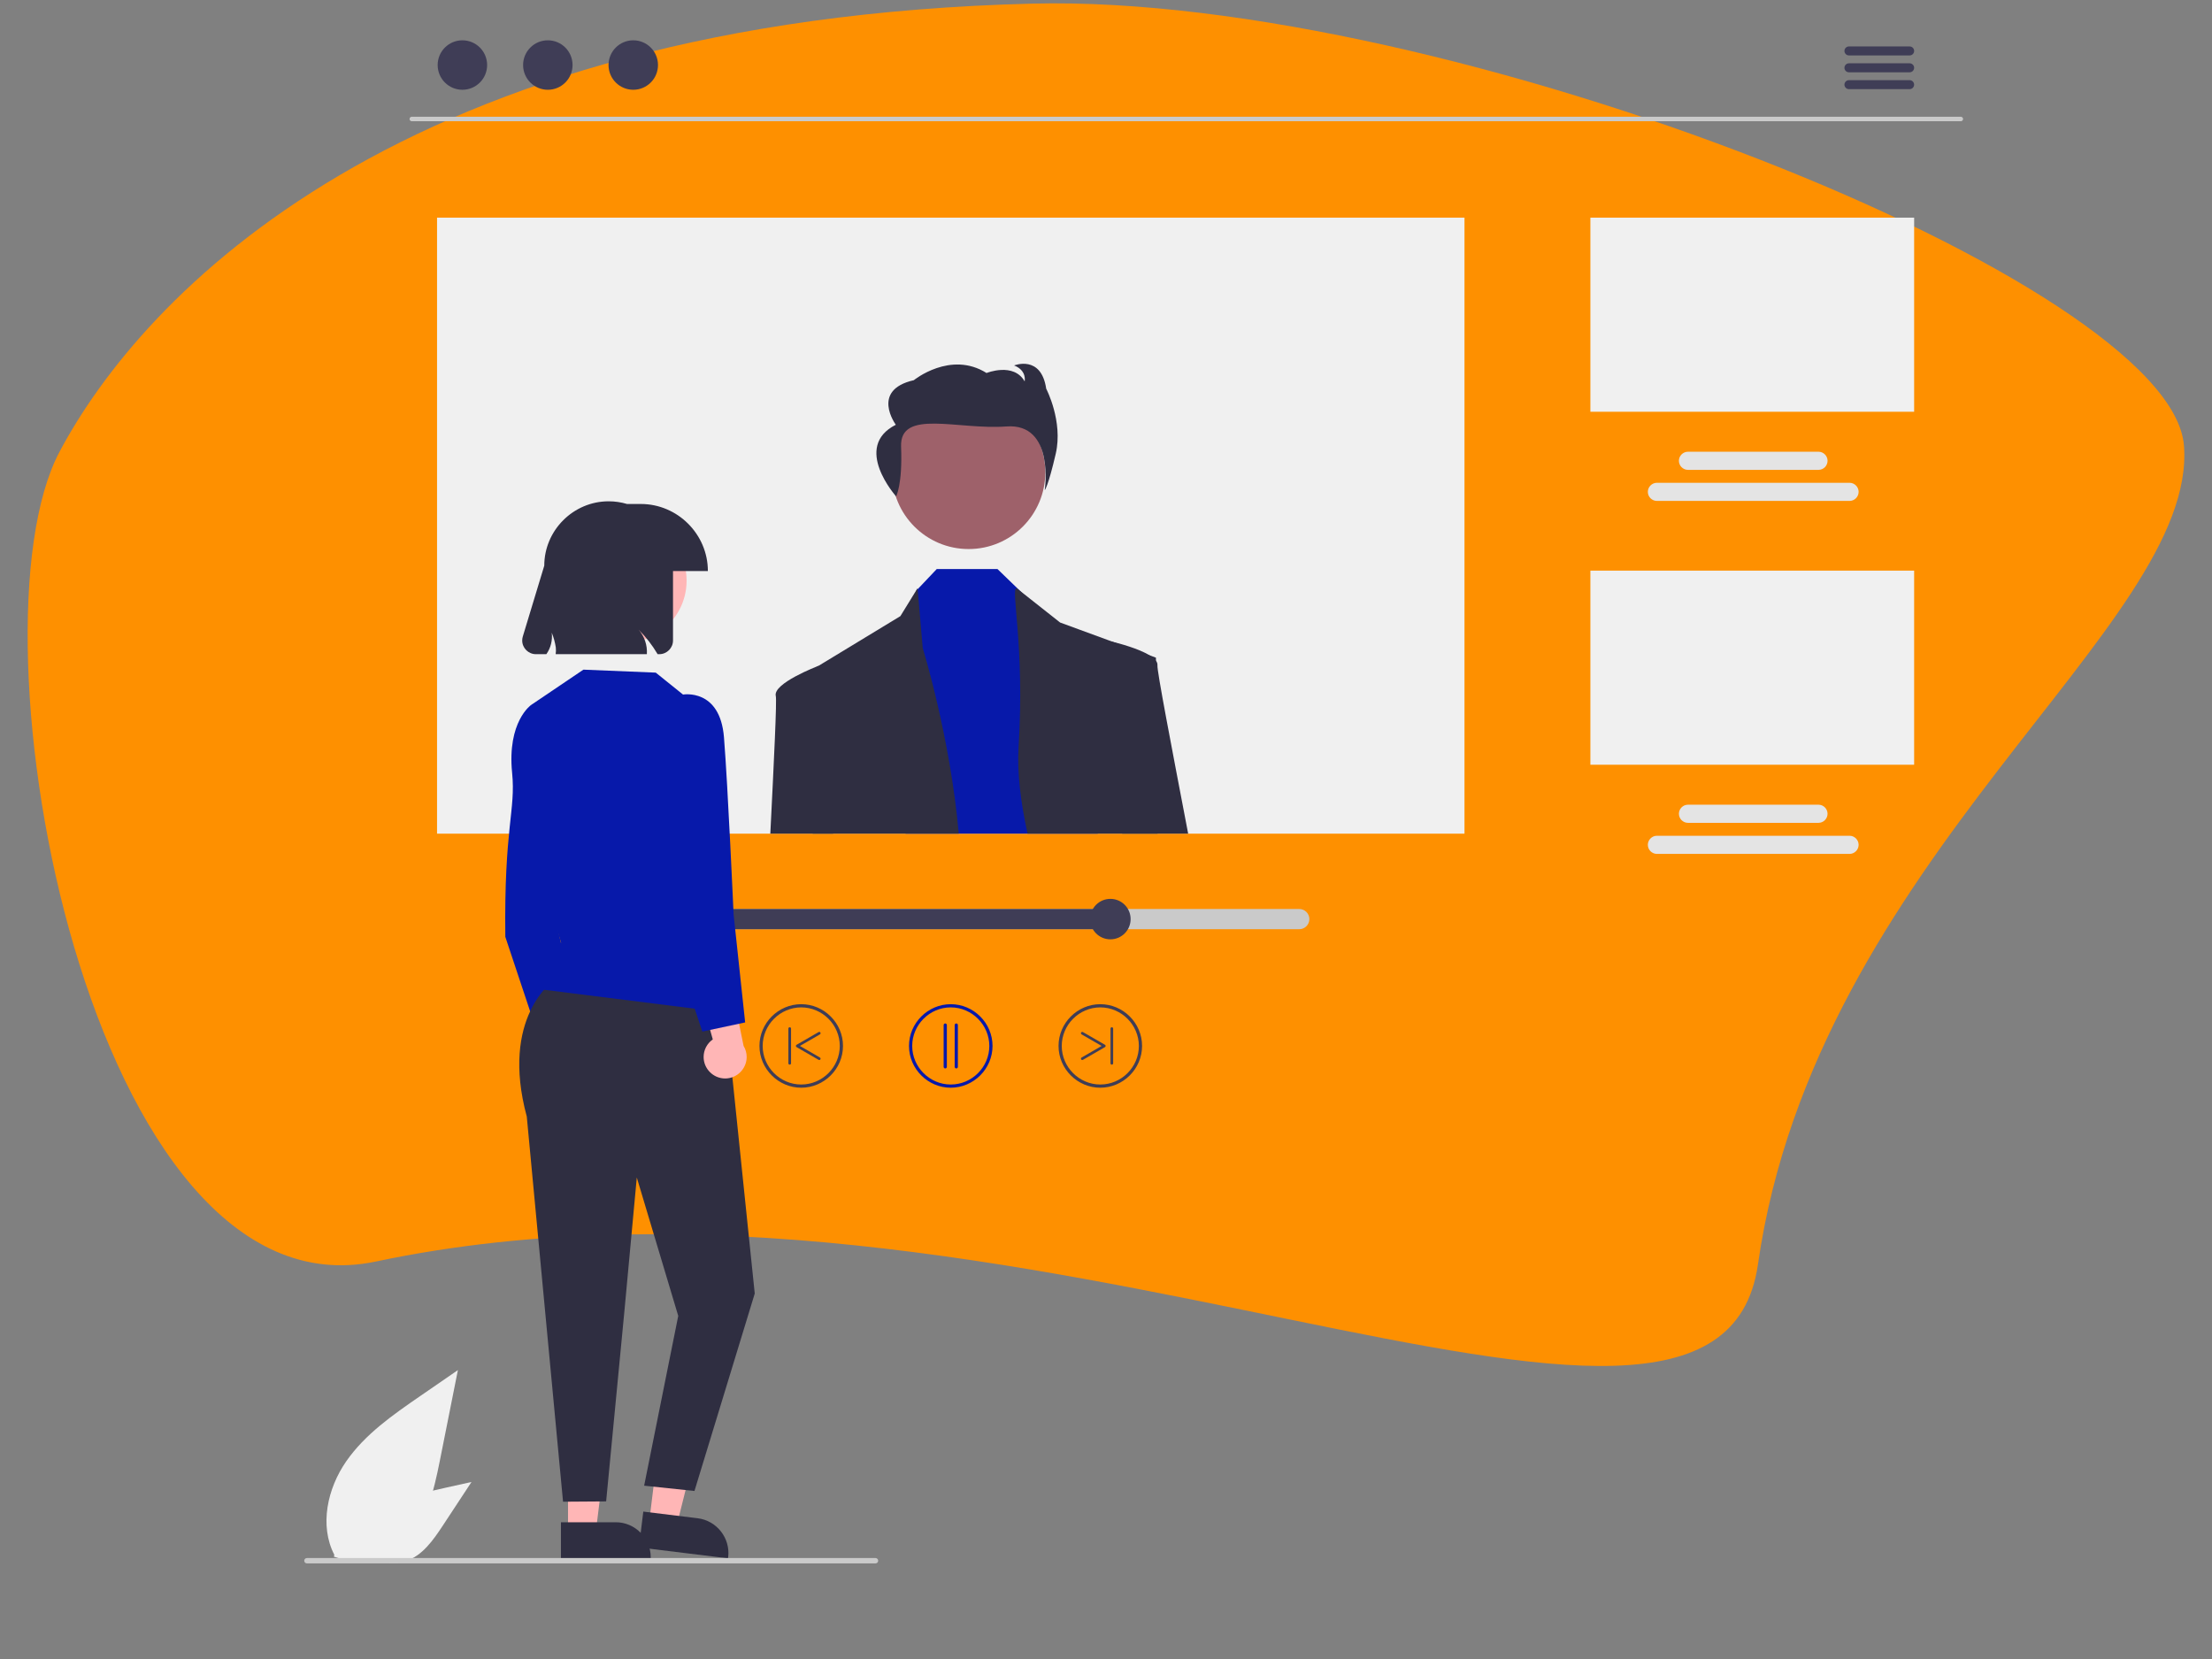
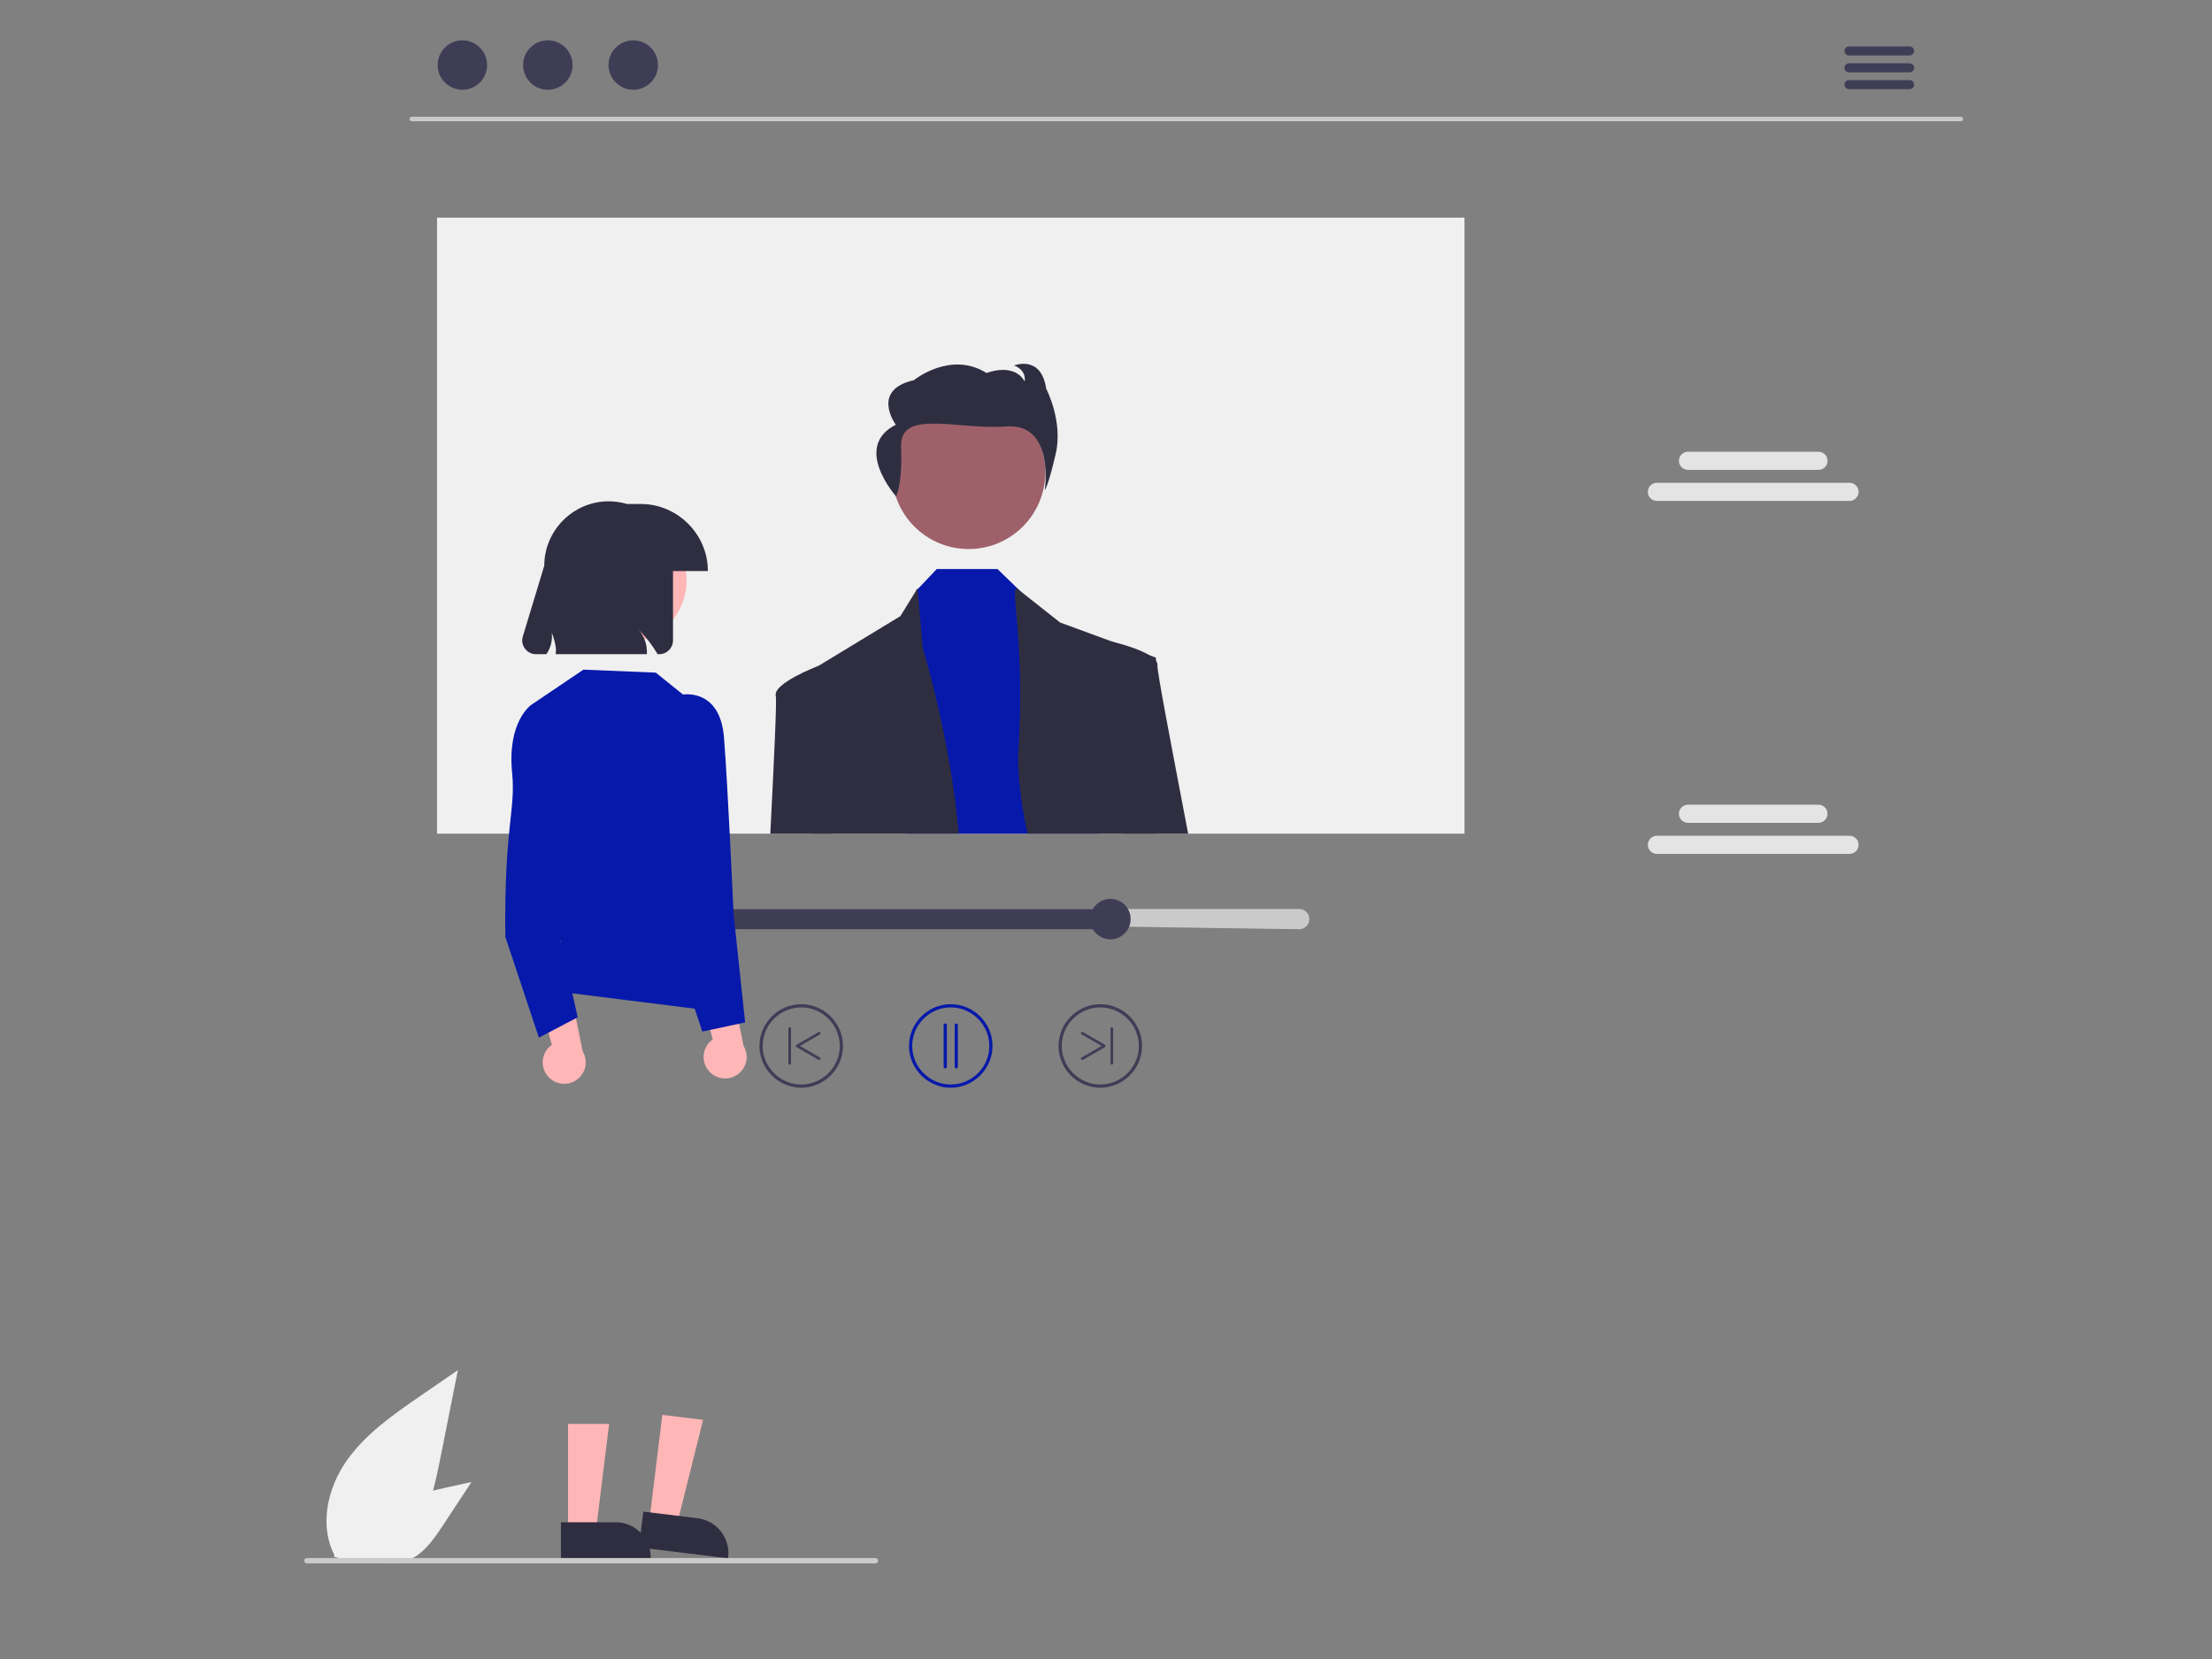
<svg xmlns="http://www.w3.org/2000/svg" width="100%" height="100%" viewBox="0 0 800 600" version="1.1" xml:space="preserve" style="fill-rule:evenodd;clip-rule:evenodd;stroke-linejoin:round;stroke-miterlimit:2;">
  <rect x="0" y="0" width="800" height="600" fill="#808080" stroke="none" />
  <g transform="matrix(3.979,0,0,2.909,-344.887,-7343.8)">
-     <path d="M180.542,2524.96C218.348,2523.68 284.048,2559.61 285.184,2579.92C286.438,2602.36 251.751,2631.18 246.459,2681.73C242.737,2717.28 178.871,2664.59 120.839,2681.35C94.824,2688.87 83.333,2603.22 92.091,2580.67C99.596,2561.35 122.938,2526.92 180.542,2524.96Z" style="fill:rgb(254,144,0);" />
-   </g>
+     </g>
  <g id="undraw_youtube_tutorial_re_69qc.svg" transform="matrix(0.97,0,0,0.97,410,290)">
    <g transform="matrix(1,0,0,1,-309.25,-283.941)">
      <g transform="matrix(1,0,0,1,-290.75,-166.059)">
        <path d="M333.945,671.58C323.805,678.562 313.436,685.768 306.414,695.882C299.393,705.996 296.328,719.802 301.97,730.745L301.824,731.427C310.51,734.481 320.189,732.776 327.309,726.938C336.235,719.446 339.034,707.103 341.311,695.675L348.046,661.87L333.945,671.58Z" style="fill:rgb(240,240,240);fill-rule:nonzero;" />
      </g>
      <g transform="matrix(1,0,0,1,-290.75,-166.059)">
        <path d="M343.711,705.669C336.947,707.166 330.016,708.73 324.216,712.519C318.416,716.308 313.898,722.859 314.526,729.759L314.306,730.084C318.189,733.513 323.597,734.67 328.544,733.132C334.783,731.113 338.853,725.269 342.457,719.791L353.118,703.588L343.711,705.669Z" style="fill:rgb(240,240,240);fill-rule:nonzero;" />
      </g>
      <g transform="matrix(1,0,0,1,-290.75,-166.059)">
        <path d="M908.412,196.236L330.856,196.236C330.397,196.235 330.021,195.857 330.021,195.398C330.021,194.939 330.397,194.561 330.856,194.56L908.412,194.56C908.871,194.561 909.247,194.939 909.247,195.398C909.247,195.857 908.871,196.235 908.412,196.236Z" style="fill:rgb(202,202,202);fill-rule:nonzero;" />
      </g>
      <circle cx="58.973" cy="9.221" r="9.221" style="fill:rgb(63,61,86);" />
      <circle cx="90.827" cy="9.221" r="9.221" style="fill:rgb(63,61,86);" />
      <circle cx="122.68" cy="9.221" r="9.221" style="fill:rgb(63,61,86);" />
      <g transform="matrix(1,0,0,1,-290.75,-166.059)">
        <path d="M889.327,171.699L866.694,171.699C865.774,171.699 865.017,170.942 865.017,170.023C865.017,169.103 865.774,168.346 866.694,168.346L889.327,168.346C890.246,168.346 891.003,169.103 891.003,170.023C891.003,170.942 890.246,171.699 889.327,171.699Z" style="fill:rgb(63,61,86);fill-rule:nonzero;" />
      </g>
      <g transform="matrix(1,0,0,1,-290.75,-166.059)">
        <path d="M889.327,177.986L866.694,177.986C865.774,177.986 865.017,177.229 865.017,176.309C865.017,175.39 865.774,174.633 866.694,174.633L889.327,174.633C890.246,174.633 891.003,175.39 891.003,176.309C891.003,177.229 890.246,177.986 889.327,177.986Z" style="fill:rgb(63,61,86);fill-rule:nonzero;" />
      </g>
      <g transform="matrix(1,0,0,1,-290.75,-166.059)">
        <path d="M889.327,184.273L866.694,184.273C865.774,184.273 865.017,183.516 865.017,182.596C865.017,181.677 865.774,180.92 866.694,180.92L889.327,180.92C890.244,180.923 890.997,181.679 890.997,182.596C890.997,183.514 890.244,184.27 889.327,184.273Z" style="fill:rgb(63,61,86);fill-rule:nonzero;" />
      </g>
      <rect x="49.521" y="66.123" width="383.081" height="229.681" style="fill:rgb(240,240,240);" />
-       <rect x="479.545" y="66.123" width="120.708" height="72.372" style="fill:rgb(240,240,240);" />
      <g transform="matrix(1,0,0,1,-290.75,-166.059)">
        <path d="M866.921,337.802L795.1,337.802C793.244,337.802 791.717,336.275 791.717,334.419C791.717,332.563 793.244,331.036 795.1,331.036L866.921,331.036C868.777,331.036 870.304,332.563 870.304,334.419C870.304,336.275 868.777,337.802 866.921,337.802Z" style="fill:rgb(228,228,228);fill-rule:nonzero;" />
      </g>
      <g transform="matrix(1,0,0,1,-290.75,-166.059)">
        <path d="M855.341,326.222L806.68,326.222C804.824,326.222 803.297,324.695 803.297,322.839C803.297,320.983 804.824,319.456 806.68,319.456L855.341,319.456C857.197,319.456 858.724,320.983 858.724,322.839C858.724,324.695 857.197,326.222 855.341,326.222Z" style="fill:rgb(228,228,228);fill-rule:nonzero;" />
      </g>
-       <rect x="479.545" y="197.729" width="120.708" height="72.372" style="fill:rgb(240,240,240);" />
      <g transform="matrix(1,0,0,1,-290.75,-166.059)">
        <path d="M866.921,469.407L795.1,469.407C793.244,469.407 791.717,467.88 791.717,466.024C791.717,464.169 793.244,462.642 795.1,462.642L866.921,462.642C868.777,462.642 870.304,464.169 870.304,466.024C870.304,467.88 868.777,469.407 866.921,469.407Z" style="fill:rgb(228,228,228);fill-rule:nonzero;" />
      </g>
      <g transform="matrix(1,0,0,1,-290.75,-166.059)">
        <path d="M855.341,457.827L806.68,457.827C804.824,457.827 803.297,456.3 803.297,454.445C803.297,452.589 804.824,451.062 806.68,451.062L855.341,451.062C857.195,451.065 858.718,452.591 858.718,454.445C858.718,456.298 857.195,457.824 855.341,457.827Z" style="fill:rgb(228,228,228);fill-rule:nonzero;" />
      </g>
      <circle cx="247.719" cy="161.096" r="28.587" style="fill:rgb(158,97,106);" />
      <path d="M295.884,295.804L224.205,295.804L228.228,205.164L228.723,204.644L235.84,197.133L258.473,197.133L266.872,205.264L267.534,205.91L285.406,223.035L295.884,295.804Z" style="fill:rgb(7,25,170);fill-rule:nonzero;" />
      <g transform="matrix(1,0,0,1,-290.75,-166.059)">
        <path d="M534.796,461.863L480.318,461.863C479.958,427.176 479.673,401.006 479.673,401.006L482.456,399.313L482.473,399.304L513.027,380.754L519.44,370.334L519.473,370.703L521.359,392.665C521.359,392.665 531.611,425.785 534.796,461.863Z" style="fill:rgb(47,46,65);fill-rule:nonzero;" />
      </g>
      <g transform="matrix(1,0,0,1,-290.75,-166.059)">
        <path d="M608.923,461.863L560.447,461.863C557.856,450.111 556.507,438.92 557.094,429.59C559.474,391.475 553.984,370.334 556.365,370.334L557.622,371.323L572.576,383.134L592.267,390.352L605.93,395.365L608.311,396.236L608.311,397.385C608.319,403.152 608.378,429.934 608.923,461.863Z" style="fill:rgb(47,46,65);fill-rule:nonzero;" />
      </g>
      <g transform="matrix(1,0,0,1,-290.75,-166.059)">
        <path d="M511.424,336.099C511.424,336.099 513.853,331.833 513.289,317.584C512.724,303.335 534.422,311.394 552.553,310.035C570.684,308.675 566.846,333.824 566.846,333.824C566.846,333.824 568.154,332.329 570.955,320.192C573.755,308.054 567.396,295.959 567.396,295.959C565.524,283.204 555.431,287.292 555.431,287.292C560.292,289.184 559.358,293.23 559.358,293.23C555.244,286.017 545.151,290.104 545.151,290.104C531.691,281.658 518.048,292.781 518.048,292.781C501.787,296.472 511.324,309.403 511.324,309.403C494.97,317.668 511.424,336.099 511.424,336.099Z" style="fill:rgb(47,46,65);fill-rule:nonzero;" />
      </g>
      <g transform="matrix(1,0,0,1,-290.75,-166.059)">
        <path d="M464.534,461.863C465.925,434.041 466.99,412.213 466.571,410.529C465.397,405.843 481.953,399.497 482.456,399.313L482.464,399.304L482.473,399.304L485.633,401.006L487.946,461.863L464.534,461.863Z" style="fill:rgb(47,46,65);fill-rule:nonzero;" />
      </g>
      <g transform="matrix(1,0,0,1,-290.75,-166.059)">
        <path d="M620.323,461.863L595.721,461.863L588.679,392.313L591.579,390.193C591.579,390.193 591.831,390.251 592.267,390.352C594.522,390.913 601.798,392.816 605.93,395.365C606.845,395.881 607.653,396.566 608.311,397.385C608.714,397.866 608.915,398.485 608.873,399.112C608.663,401.081 614.028,428.928 620.323,461.863Z" style="fill:rgb(47,46,65);fill-rule:nonzero;" />
      </g>
      <g transform="matrix(1,0,0,1,-290.75,-166.059)">
-         <path d="M661.741,489.945L401.883,489.945C399.816,489.948 398.117,491.65 398.117,493.717C398.117,495.784 399.816,497.485 401.883,497.489L661.741,497.489C661.743,497.489 661.745,497.489 661.747,497.489C663.817,497.489 665.519,495.786 665.519,493.717C665.519,491.647 663.817,489.945 661.747,489.945C661.745,489.945 661.743,489.945 661.741,489.945Z" style="fill:rgb(202,202,202);fill-rule:nonzero;" />
+         <path d="M661.741,489.945L401.883,489.945C399.816,489.948 398.117,491.65 398.117,493.717L661.741,497.489C661.743,497.489 661.745,497.489 661.747,497.489C663.817,497.489 665.519,495.786 665.519,493.717C665.519,491.647 663.817,489.945 661.747,489.945C661.745,489.945 661.743,489.945 661.741,489.945Z" style="fill:rgb(202,202,202);fill-rule:nonzero;" />
      </g>
      <g transform="matrix(1,0,0,1,-290.75,-166.059)">
        <path d="M591.328,489.945L591.328,497.489L401.883,497.489C399.816,497.485 398.117,495.784 398.117,493.717C398.117,491.65 399.816,489.948 401.883,489.945L591.328,489.945Z" style="fill:rgb(63,61,86);fill-rule:nonzero;" />
      </g>
      <circle cx="300.578" cy="327.658" r="7.544" style="fill:rgb(63,61,86);" />
      <g transform="matrix(1,0,0,1,-290.75,-166.059)">
        <path d="M531.812,556.586C523.269,556.586 516.239,549.556 516.239,541.012C516.239,532.469 523.269,525.439 531.812,525.439C540.355,525.439 547.385,532.469 547.385,541.012C547.376,549.552 540.352,556.576 531.812,556.586ZM531.812,526.637C531.812,526.637 531.812,526.637 531.812,526.637C523.926,526.637 517.437,533.126 517.437,541.012C517.437,548.898 523.926,555.388 531.812,555.388C539.698,555.388 546.187,548.898 546.187,541.012C546.187,541.012 546.187,541.012 546.187,541.012C546.178,533.13 539.695,526.646 531.812,526.637L531.812,526.637Z" style="fill:rgb(7,25,170);fill-rule:nonzero;" />
      </g>
      <g transform="matrix(1,0,0,1,-290.75,-166.059)">
        <path d="M529.755,549.398C529.427,549.398 529.156,549.128 529.156,548.799L529.156,533.226C529.156,533.224 529.156,533.222 529.156,533.22C529.156,532.891 529.427,532.621 529.755,532.621C530.084,532.621 530.354,532.891 530.354,533.22C530.354,533.222 530.354,533.224 530.354,533.226L530.354,548.799C530.354,549.128 530.084,549.398 529.755,549.398Z" style="fill:rgb(7,25,170);fill-rule:nonzero;" />
      </g>
      <g transform="matrix(1,0,0,1,-290.75,-166.059)">
        <path d="M533.869,549.398C533.54,549.398 533.27,549.128 533.27,548.799L533.27,533.226C533.27,533.224 533.27,533.222 533.27,533.22C533.27,532.892 533.54,532.621 533.869,532.621C534.197,532.621 534.468,532.892 534.468,533.22C534.468,533.222 534.468,533.224 534.468,533.226L534.468,548.799C534.468,549.128 534.197,549.398 533.869,549.398Z" style="fill:rgb(7,25,170);fill-rule:nonzero;" />
      </g>
      <g transform="matrix(1,0,0,1,-290.75,-166.059)">
        <path d="M460.483,541.012C460.483,532.469 467.513,525.439 476.056,525.439C484.599,525.439 491.629,532.469 491.629,541.012C491.629,549.556 484.599,556.586 476.056,556.586C476.056,556.586 476.056,556.586 476.056,556.586C467.516,556.576 460.492,549.552 460.483,541.012ZM461.681,541.012C461.681,541.012 461.681,541.012 461.681,541.012C461.681,548.898 468.17,555.388 476.056,555.388C483.942,555.388 490.431,548.898 490.431,541.012C490.431,533.126 483.942,526.637 476.056,526.637C476.056,526.637 476.056,526.637 476.056,526.637C468.173,526.646 461.69,533.13 461.681,541.012L461.681,541.012Z" style="fill:rgb(63,61,86);fill-rule:nonzero;" />
      </g>
      <g transform="matrix(1,0,0,1,-290.75,-166.059)">
        <path d="M482.783,546.256C482.783,546.256 482.783,546.256 482.783,546.256C483.056,546.256 483.281,546.031 483.281,545.757C483.281,545.58 483.186,545.415 483.032,545.326L475.56,541.012L483.032,536.699C483.186,536.61 483.281,536.445 483.281,536.267C483.281,535.994 483.056,535.769 482.783,535.769C482.696,535.769 482.61,535.792 482.534,535.836L474.315,540.581C474.161,540.67 474.066,540.835 474.066,541.012C474.066,541.19 474.161,541.355 474.315,541.444L482.534,546.189C482.609,546.233 482.695,546.256 482.783,546.256Z" style="fill:rgb(63,61,86);fill-rule:nonzero;" />
      </g>
      <g transform="matrix(1,0,0,1,-290.75,-166.059)">
        <path d="M471.762,547.986C472.036,547.986 472.26,547.761 472.26,547.488L472.26,534.537C472.26,534.264 472.036,534.039 471.762,534.039C471.489,534.039 471.264,534.264 471.264,534.537L471.264,547.488C471.264,547.761 471.489,547.986 471.762,547.986Z" style="fill:rgb(63,61,86);fill-rule:nonzero;" />
      </g>
      <g transform="matrix(1,0,0,1,-290.75,-166.059)">
        <path d="M587.568,556.586C579.025,556.586 571.995,549.556 571.995,541.012C571.995,532.469 579.025,525.439 587.568,525.439C596.111,525.439 603.141,532.469 603.141,541.012C603.132,549.552 596.108,556.576 587.568,556.586ZM587.568,526.637C579.682,526.637 573.193,533.126 573.193,541.012C573.193,548.898 579.682,555.388 587.568,555.388C595.454,555.388 601.944,548.898 601.944,541.012C601.944,541.012 601.944,541.012 601.944,541.012C601.935,533.13 595.451,526.646 587.568,526.637L587.568,526.637Z" style="fill:rgb(63,61,86);fill-rule:nonzero;" />
      </g>
      <g transform="matrix(1,0,0,1,-290.75,-166.059)">
        <path d="M580.842,546.256C580.842,546.256 580.841,546.256 580.841,546.256C580.568,546.256 580.343,546.031 580.343,545.757C580.343,545.58 580.438,545.415 580.592,545.326L588.064,541.012L580.592,536.699C580.439,536.609 580.344,536.445 580.344,536.268C580.344,535.995 580.569,535.77 580.843,535.77C580.93,535.77 581.015,535.792 581.09,535.836L589.309,540.581C589.463,540.67 589.558,540.835 589.558,541.012C589.558,541.19 589.463,541.355 589.309,541.444L581.09,546.189C581.015,546.233 580.929,546.256 580.842,546.256Z" style="fill:rgb(63,61,86);fill-rule:nonzero;" />
      </g>
      <g transform="matrix(1,0,0,1,-290.75,-166.059)">
        <path d="M591.862,547.986C591.589,547.986 591.364,547.761 591.364,547.488L591.364,534.537C591.364,534.264 591.589,534.039 591.862,534.039C592.135,534.039 592.36,534.264 592.36,534.537L592.36,547.488C592.36,547.761 592.135,547.986 591.862,547.986Z" style="fill:rgb(63,61,86);fill-rule:nonzero;" />
      </g>
      <g transform="matrix(1,0,0,1,-290.75,-166.059)">
        <path d="M381.993,552.75C380.502,551.256 379.664,549.23 379.664,547.119C379.664,544.513 380.943,542.066 383.082,540.577L375.42,513.31L389.44,517.787L394.567,542.994C395.318,544.241 395.715,545.67 395.715,547.125C395.715,551.521 392.097,555.139 387.701,555.139C385.556,555.139 383.499,554.278 381.993,552.75Z" style="fill:rgb(255,182,182);fill-rule:nonzero;" />
      </g>
      <g transform="matrix(1,0,0,1,-290.75,-166.059)">
        <path d="M378.246,416.901L375.342,413.879C375.342,413.879 366.362,420.047 368.262,439.166C369.666,453.288 365.231,459.277 365.727,500.323L378.246,537.914L392.726,530.323L382.25,483.941L378.246,416.901Z" style="fill:rgb(7,25,170);fill-rule:nonzero;" />
      </g>
      <path d="M98.359,555.931L108.742,555.931L113.682,515.882L98.357,515.883L98.359,555.931Z" style="fill:rgb(255,182,182);fill-rule:nonzero;" />
      <g transform="matrix(1,0,0,1,-290.75,-166.059)">
        <path d="M386.461,718.6L406.909,718.599C414.058,718.6 419.94,724.482 419.94,731.63L419.94,732.054L386.461,732.055L386.461,718.6Z" style="fill:rgb(47,46,65);fill-rule:nonzero;" />
      </g>
      <path d="M128.639,552.254L138.945,553.517L148.723,514.368L133.513,512.503L128.639,552.254Z" style="fill:rgb(255,182,182);fill-rule:nonzero;" />
      <g transform="matrix(1,0,0,1,-290.75,-166.059)">
        <path d="M417.173,714.626L437.468,717.114L437.469,717.114C444.564,717.985 449.687,724.539 448.817,731.634L448.765,732.055L415.535,727.98L417.173,714.626Z" style="fill:rgb(47,46,65);fill-rule:nonzero;" />
      </g>
      <g transform="matrix(1,0,0,1,-290.75,-166.059)">
-         <path d="M383.727,516.654C383.727,516.654 363.726,530.323 373.726,567.323L387.25,710.941L403.317,710.827L410.122,639.961L414.747,590.071L430.201,641.662L417.49,704.966L436.25,706.941L458.726,633.323L447.887,528.509L383.727,516.654Z" style="fill:rgb(47,46,65);fill-rule:nonzero;" />
-       </g>
+         </g>
      <g transform="matrix(1,0,0,1,-290.75,-166.059)">
        <path d="M431.987,409.999L421.817,401.819L394.847,400.709L375.342,413.879C375.342,413.879 373.328,460.775 386.527,502.549L379.607,519.999L448.797,528.679L431.987,409.999Z" style="fill:rgb(7,25,170);fill-rule:nonzero;" />
      </g>
      <circle cx="119.432" cy="201.479" r="23.134" style="fill:rgb(255,182,182);" />
      <g transform="matrix(1,0,0,1,-290.75,-166.059)">
        <path d="M416.25,338.941L411.109,338.941C408.884,338.278 406.574,337.941 404.253,337.941C391.086,337.941 380.252,348.774 380.25,361.941L372.243,388.363C372.098,388.842 372.024,389.341 372.024,389.842C372.024,392.639 374.326,394.941 377.123,394.941L381.032,394.941C382.668,392.611 383.382,389.754 383.035,386.928C383.762,388.698 384.271,390.549 384.552,392.442C384.642,393.273 384.625,394.114 384.5,394.941L418.501,394.941C418.721,391.607 417.615,388.318 415.427,385.794C418.166,388.531 420.547,391.604 422.512,394.941L423.151,394.941C425.948,394.941 428.25,392.639 428.25,389.842L428.25,363.941L441.25,363.941C441.25,350.226 429.965,338.941 416.25,338.941Z" style="fill:rgb(47,46,65);fill-rule:nonzero;" />
      </g>
      <g transform="matrix(1,0,0,1,-290.75,-166.059)">
        <path d="M441.993,550.75C440.502,549.256 439.664,547.23 439.664,545.119C439.664,542.513 440.943,540.066 443.082,538.577L435.42,511.31L449.44,515.787L454.567,540.994C455.318,542.241 455.715,543.67 455.715,545.125C455.715,549.521 452.097,553.139 447.701,553.139C445.556,553.139 443.499,552.278 441.993,550.75Z" style="fill:rgb(255,182,182);fill-rule:nonzero;" />
      </g>
      <g transform="matrix(1,0,0,1,-290.75,-166.059)">
        <path d="M423.217,415.174L431.987,409.999C431.987,409.999 445.782,407.567 447.254,425.945C448.726,444.323 450.847,492.029 450.847,492.029L455.15,532.244L439.183,535.649L420.833,480.654L423.217,415.174Z" style="fill:rgb(7,25,170);fill-rule:nonzero;" />
      </g>
      <g transform="matrix(1,0,0,1,-290.75,-166.059)">
        <path d="M503.75,733.941L291.75,733.941C291.201,733.941 290.75,733.49 290.75,732.941C290.75,732.392 291.201,731.941 291.75,731.941L503.75,731.941C504.299,731.941 504.75,732.392 504.75,732.941C504.75,733.49 504.299,733.941 503.75,733.941Z" style="fill:rgb(202,202,202);fill-rule:nonzero;" />
      </g>
    </g>
  </g>
</svg>